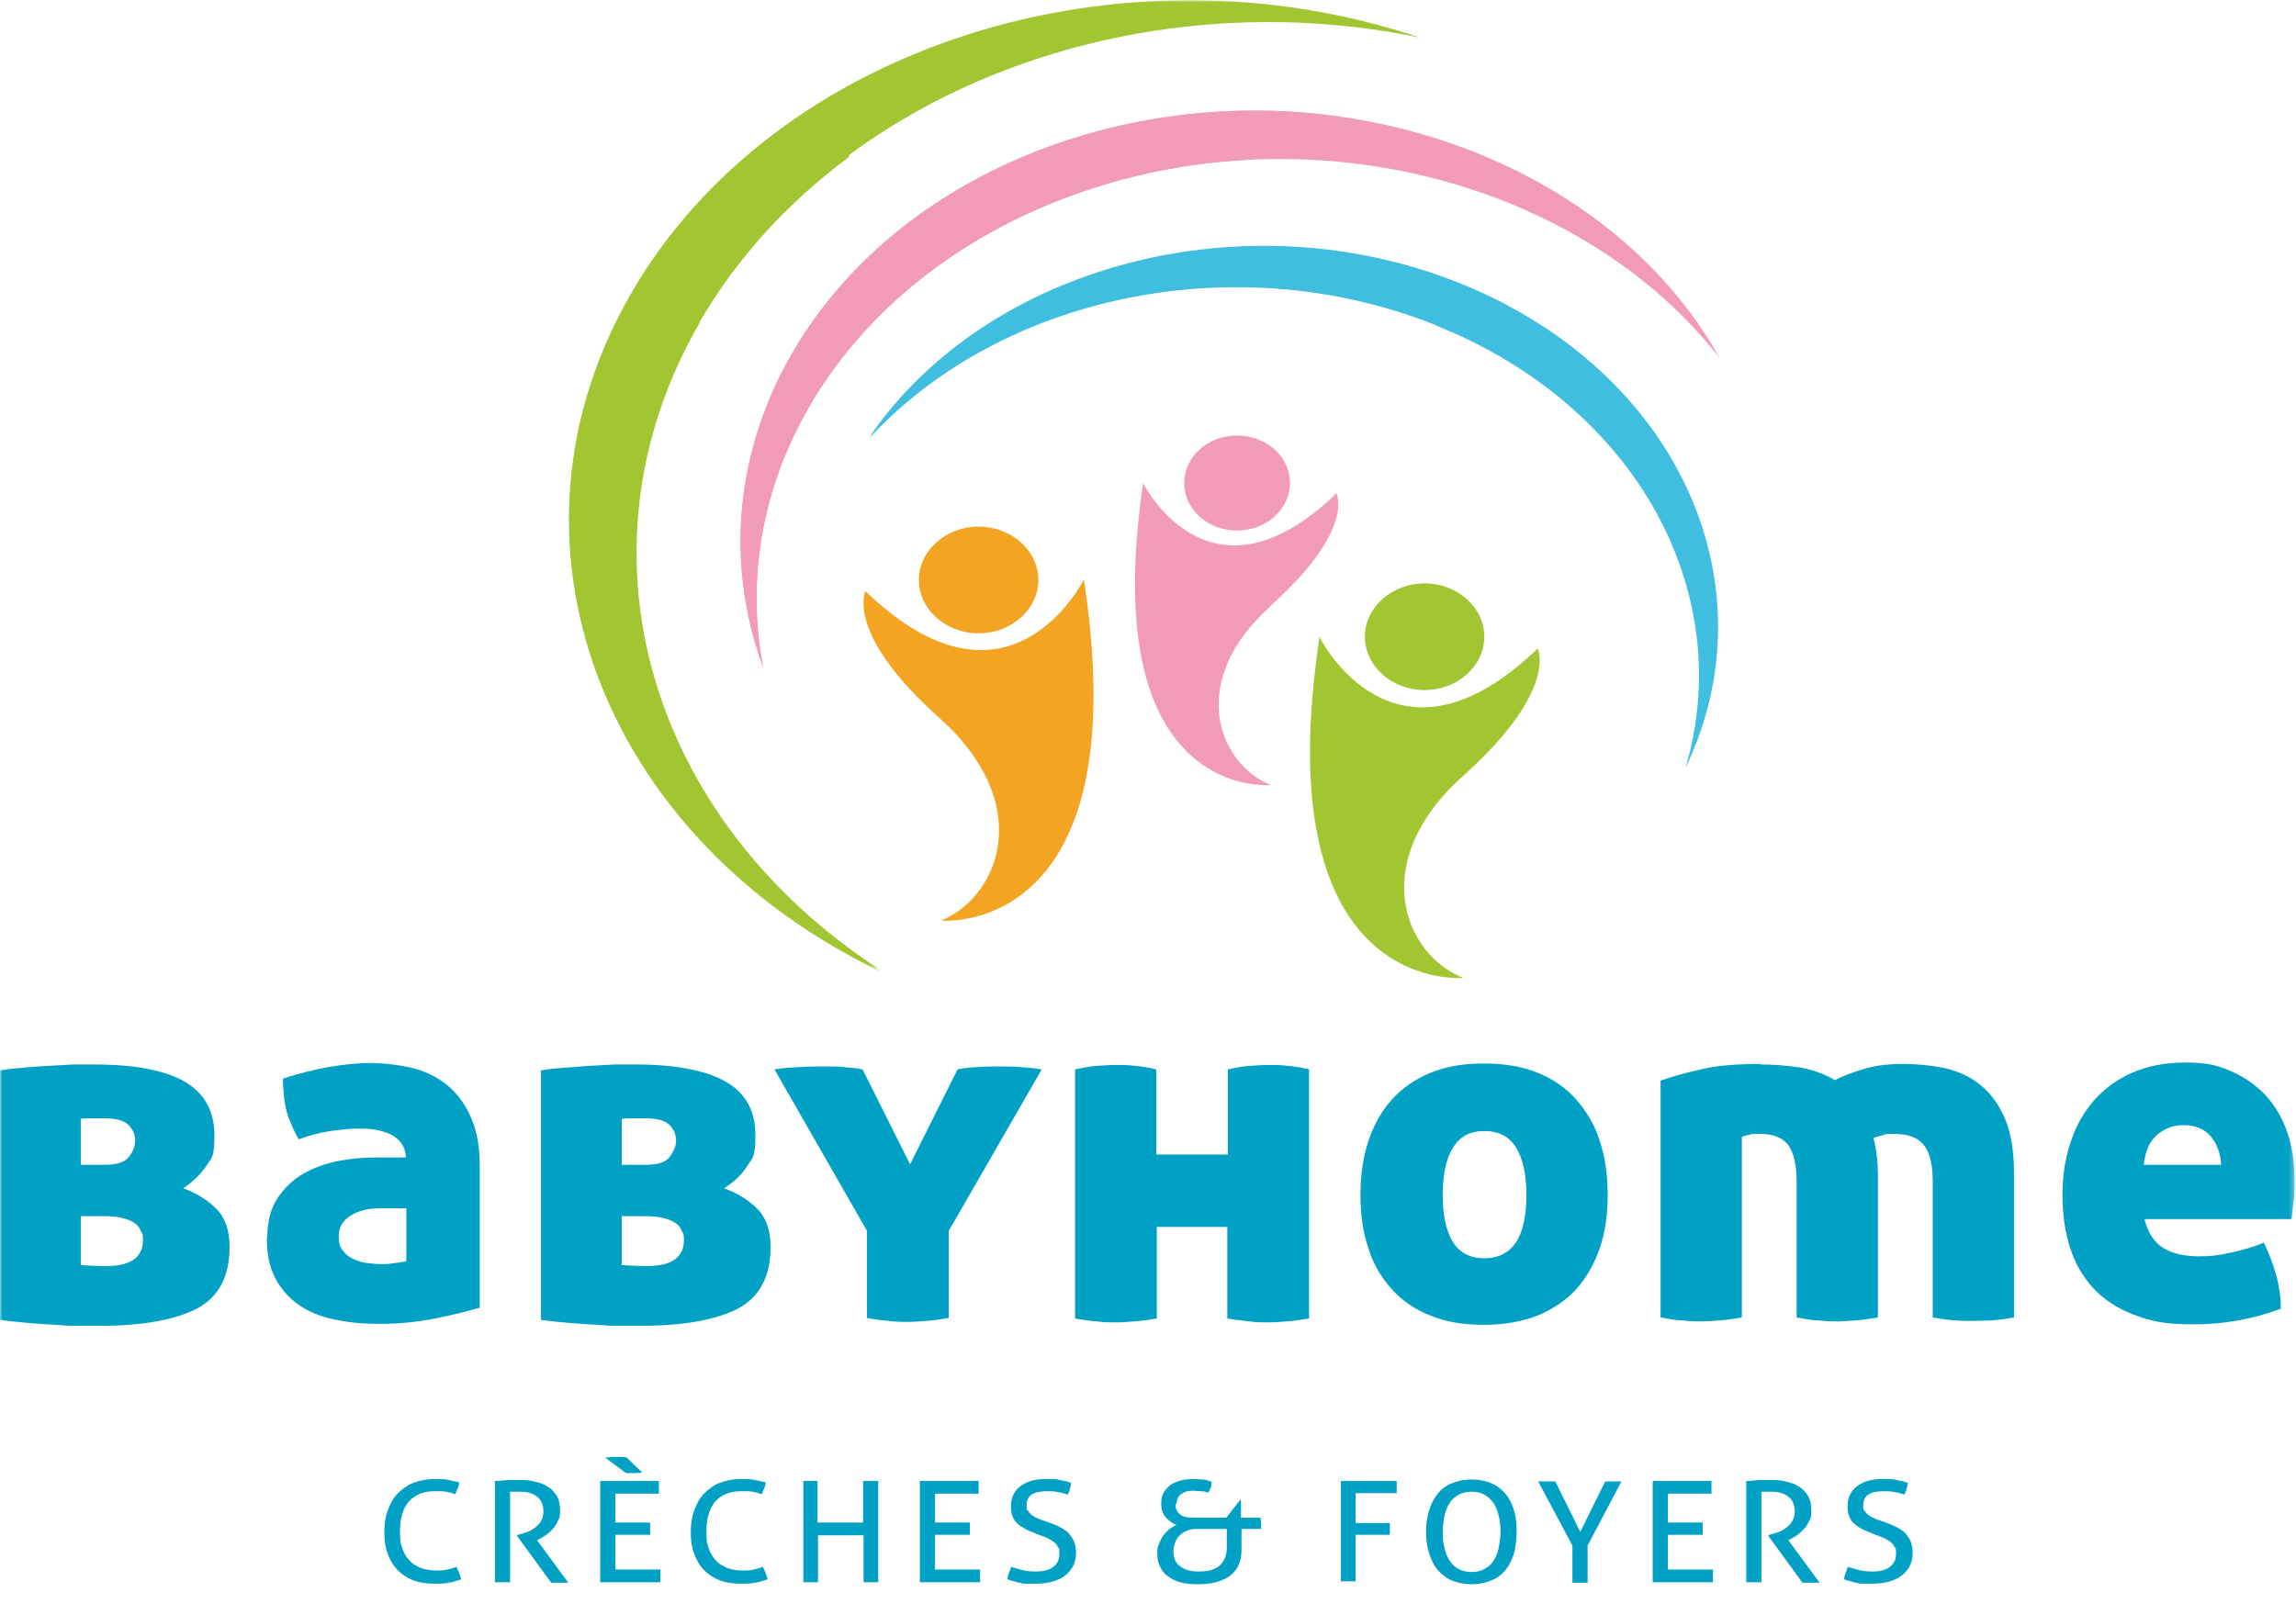
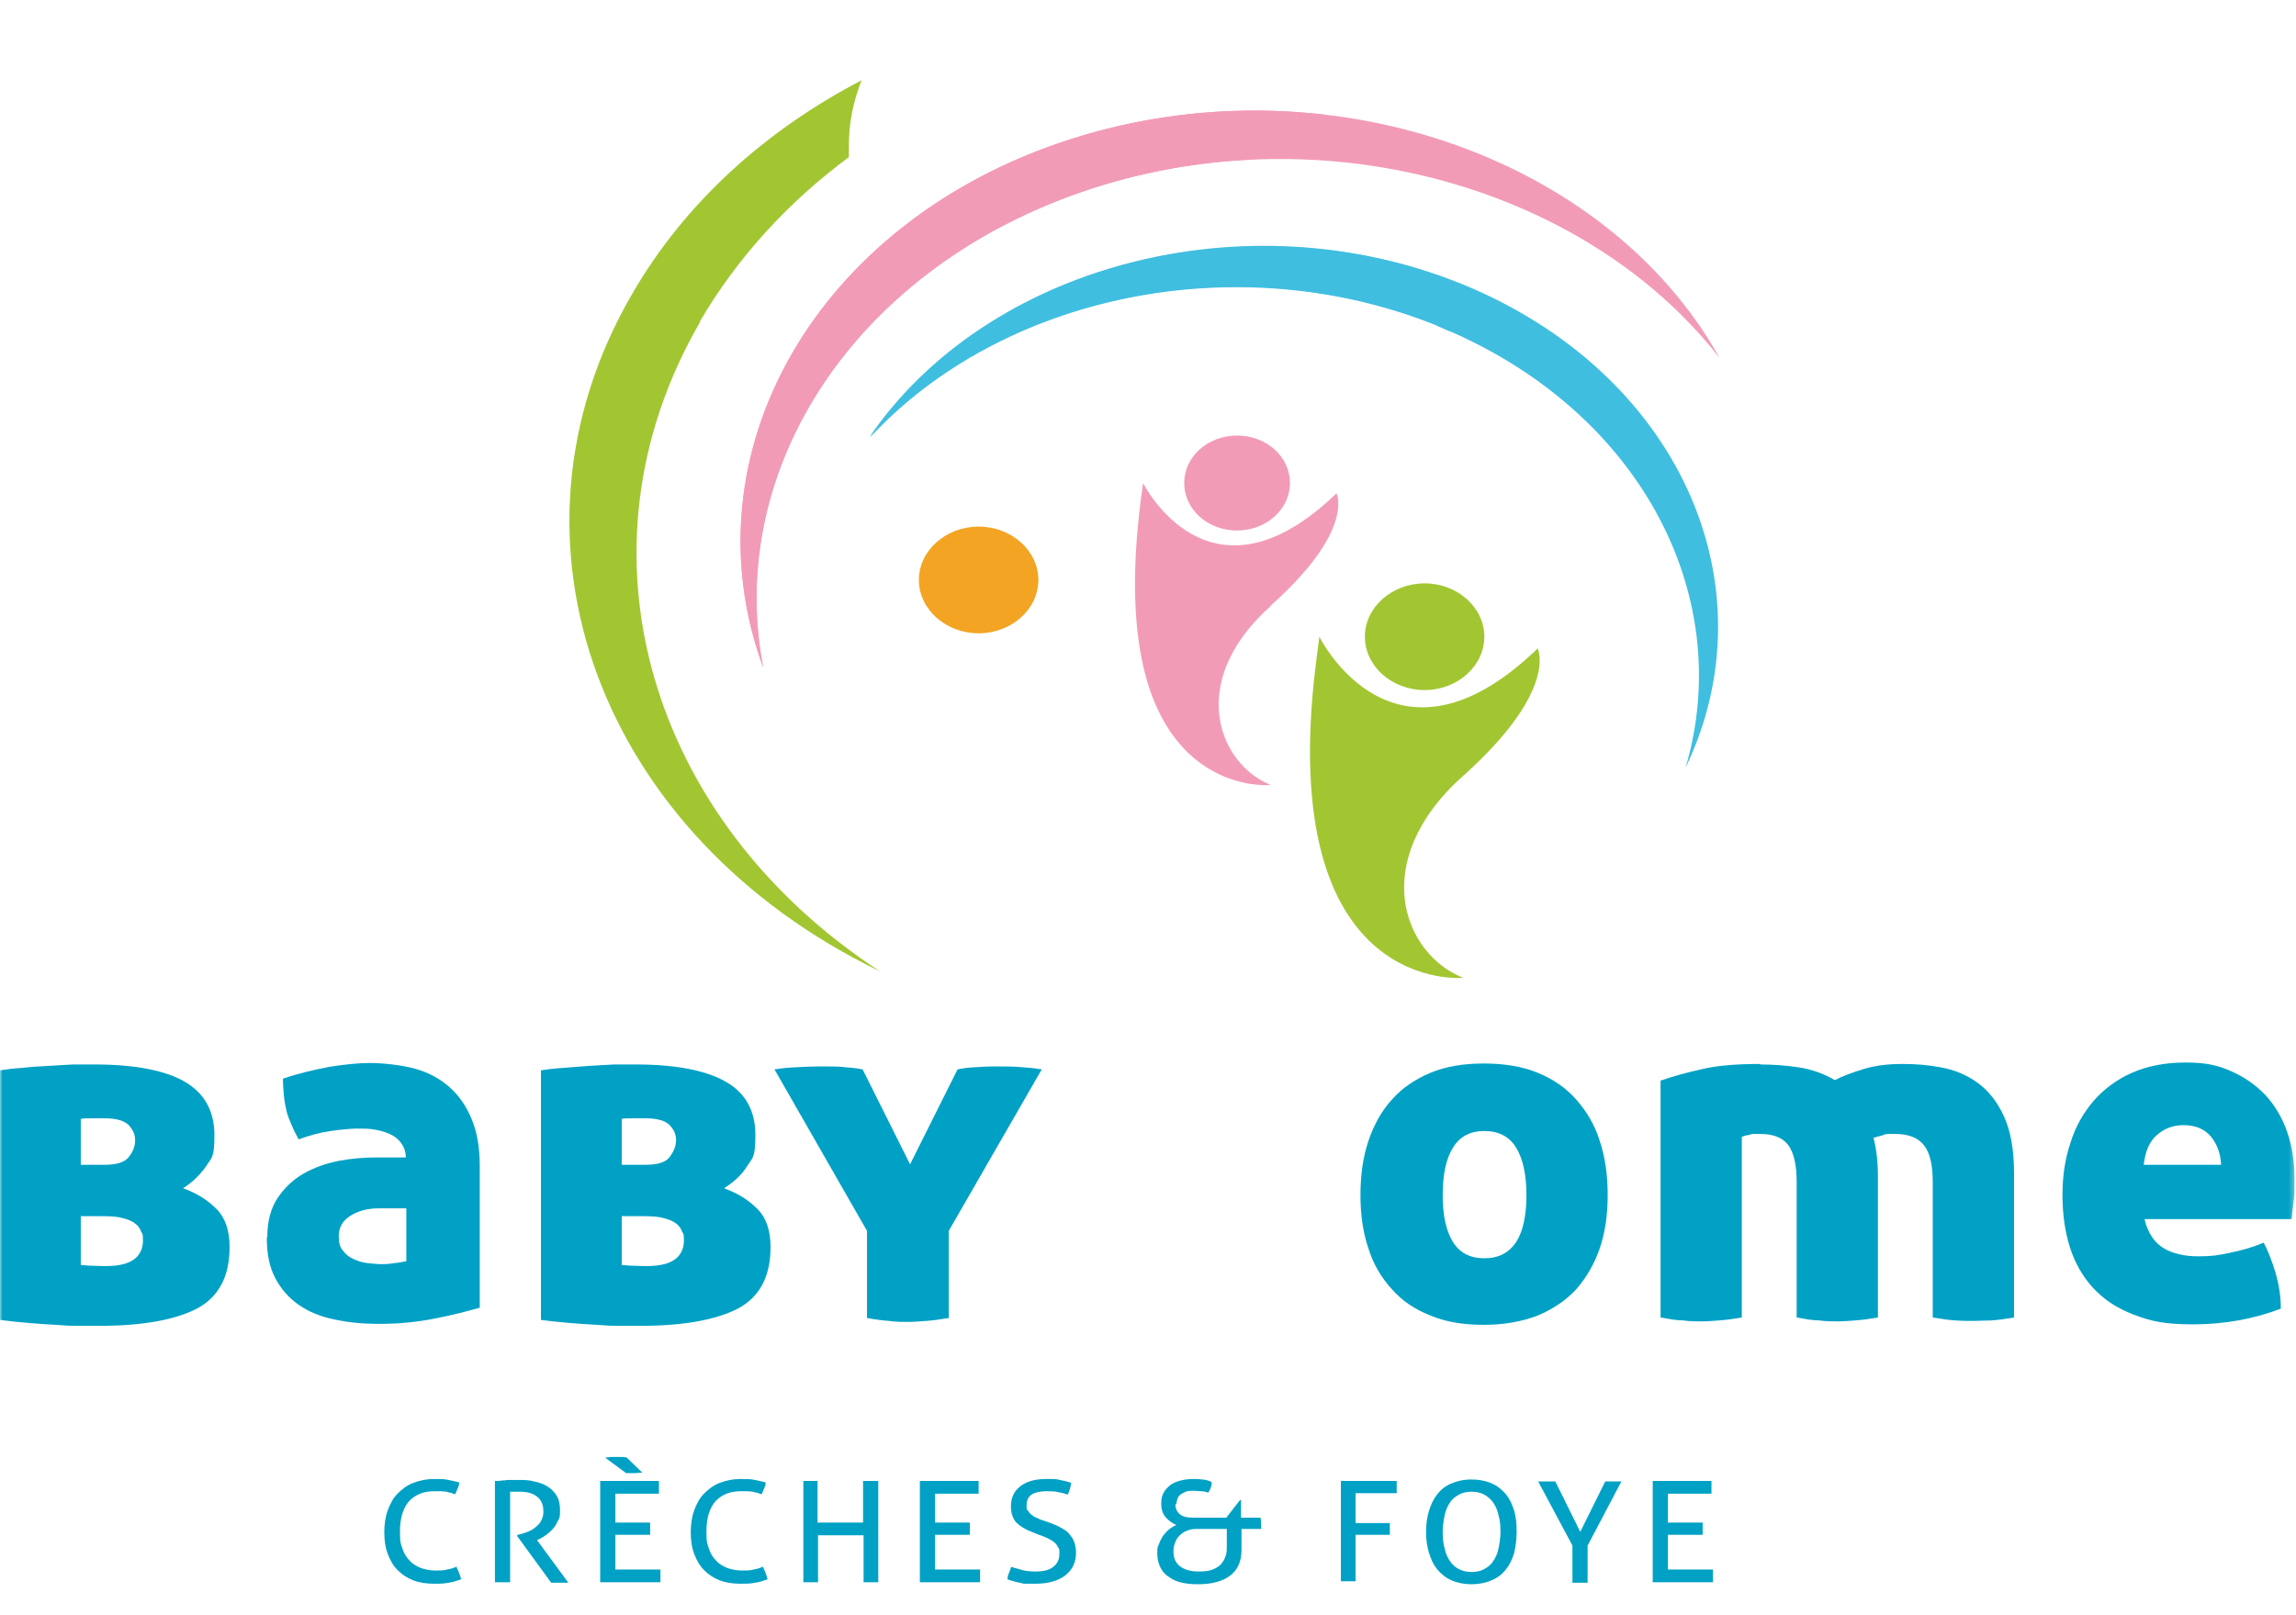
<svg xmlns="http://www.w3.org/2000/svg" id="Calque_1" version="1.1" viewBox="0 0 469 330">
  <defs>
    <style>
      .st0 {
        mask: url(#mask);
      }

      .st1 {
        fill: #f29bb7;
      }

      .st2 {
        fill: #fff;
      }

      .st3 {
        fill: #f2a422;
      }

      .st4 {
        fill: #a2c632;
      }

      .st5 {
        fill: #40bee0;
      }

      .st6 {
        fill: #00a1c5;
      }
    </style>
    <mask id="mask" x="0" y="0" width="468.8" height="329.5" maskUnits="userSpaceOnUse">
      <g id="mask0_27_8">
        <path class="st2" d="M468.7,0H0v329.5h468.7V0Z" />
      </g>
    </mask>
  </defs>
  <g>
    <path class="st6" d="M93.3,320.3c.4.8.7,1.6.9,2.4-.9.3-1.7.6-2.6.7-.9.2-1.9.2-2.9.2-1.6,0-3-.2-4.3-.7-1.3-.5-2.3-1.2-3.2-2.1-.9-.9-1.5-2-2-3.3-.5-1.3-.7-2.8-.7-4.4s.2-3.1.7-4.5c.5-1.3,1.1-2.5,2-3.4.9-.9,1.9-1.7,3.2-2.2,1.3-.5,2.7-.8,4.2-.8s2.2,0,3,.2c.8.2,1.6.3,2.2.5,0,.4-.1.8-.3,1.2s-.3.8-.5,1.2c-.3,0-.6-.2-.9-.3-.3,0-.6-.1-.9-.2-.3,0-.7-.1-1.1-.1-.4,0-.9,0-1.4,0-2.2,0-3.9.7-5.2,2.1-1.2,1.4-1.8,3.5-1.8,6.1s.2,2.5.5,3.5c.3,1,.8,1.8,1.5,2.5.6.7,1.4,1.1,2.3,1.5.9.3,1.9.5,3,.5s1.6,0,2.3-.2c.7-.1,1.3-.3,2-.6Z" />
    <path class="st6" d="M101.3,302.6c.4,0,.9,0,1.2-.1.4,0,.7,0,1.1-.1.4,0,.7,0,1.1,0,.4,0,.8,0,1.3,0,1,0,2.1,0,3.1.3,1,.2,1.9.5,2.7,1,.8.5,1.4,1.1,1.9,1.9.5.8.7,1.8.7,3.1s-.1,1.4-.4,2c-.3.6-.6,1.2-1,1.6-.4.5-.9.9-1.4,1.3-.5.4-1,.6-1.5.9l-.4.2,6.4,8.7c-.5,0-1.2,0-1.9,0s-1.1,0-1.6,0l-7-9.6h0c0-.1.2-.2.2-.2.5-.1,1.1-.3,1.7-.5s1.2-.5,1.7-.9c.5-.4,1-.8,1.3-1.4.3-.5.5-1.2.5-1.9,0-1.4-.4-2.4-1.3-3.1-.9-.7-2-1-3.5-1s-.7,0-1,0c-.3,0-.6,0-1,0v18.5c-.2,0-.5,0-.7,0-.3,0-.5,0-.8,0s-.5,0-.8,0c-.3,0-.5,0-.8,0v-20.7Z" />
    <path class="st6" d="M122.5,302.6h12.1c0,.4,0,.8,0,1.3s0,.4,0,.7c0,.2,0,.4,0,.6h-8.9v5.9h7.1c0,.2,0,.4,0,.6,0,.2,0,.4,0,.6s0,.4,0,.7c0,.2,0,.4,0,.6h-7.1v7.1h9.2c0,.4,0,.8,0,1.3s0,.4,0,.7c0,.2,0,.4,0,.6h-12.3v-20.7ZM123.7,297.8c.3,0,.6,0,1-.1.4,0,.7,0,1.1,0s.7,0,1.1,0c.4,0,.7,0,1.1.1l3.2,3.1c-.5,0-1,.1-1.6.1s-.6,0-.9,0c-.3,0-.6,0-.8,0l-4.2-3.1Z" />
    <path class="st6" d="M155.9,320.3c.4.8.7,1.6.9,2.4-.9.3-1.7.6-2.6.7-.9.2-1.9.2-2.9.2-1.6,0-3-.2-4.3-.7-1.3-.5-2.3-1.2-3.2-2.1-.9-.9-1.5-2-2-3.3-.5-1.3-.7-2.8-.7-4.4s.2-3.1.7-4.5c.5-1.3,1.1-2.5,2-3.4.9-.9,1.9-1.7,3.2-2.2,1.3-.5,2.7-.8,4.2-.8s2.2,0,3,.2c.8.2,1.6.3,2.2.5,0,.4-.1.8-.3,1.2s-.3.8-.5,1.2c-.3,0-.6-.2-.9-.3-.3,0-.6-.1-.9-.2-.3,0-.7-.1-1.1-.1-.4,0-.9,0-1.4,0-2.2,0-3.9.7-5.2,2.1-1.2,1.4-1.8,3.5-1.8,6.1s.2,2.5.5,3.5c.3,1,.8,1.8,1.5,2.5.6.7,1.4,1.1,2.3,1.5.9.3,1.9.5,3,.5s1.6,0,2.3-.2c.7-.1,1.3-.3,2-.6Z" />
    <path class="st6" d="M163.8,302.6c.2,0,.5,0,.8,0,.3,0,.5,0,.8,0s.5,0,.8,0c.3,0,.5,0,.8,0v8.5h9.3v-8.5c.2,0,.5,0,.7,0,.3,0,.5,0,.8,0s.5,0,.8,0c.3,0,.5,0,.8,0v20.7c-.2,0-.5,0-.7,0-.3,0-.5,0-.8,0s-.5,0-.8,0c-.3,0-.5,0-.7,0v-9.6h-9.3v9.6c-.2,0-.5,0-.7,0-.3,0-.5,0-.8,0s-.5,0-.8,0c-.3,0-.5,0-.7,0v-20.7Z" />
    <path class="st6" d="M187.8,302.6h12.1c0,.4,0,.8,0,1.3s0,.4,0,.7c0,.2,0,.4,0,.6h-8.9v5.9h7.1c0,.2,0,.4,0,.6,0,.2,0,.4,0,.6s0,.4,0,.7c0,.2,0,.4,0,.6h-7.1v7.1h9.2c0,.4,0,.8,0,1.3s0,.4,0,.7c0,.2,0,.4,0,.6h-12.3v-20.7Z" />
    <path class="st6" d="M206.7,320.2c.7.2,1.4.4,2.1.6.7.2,1.6.3,2.7.3,1.7,0,2.9-.3,3.7-1,.8-.6,1.2-1.5,1.2-2.6s0-1-.3-1.4c-.2-.4-.4-.7-.8-1-.3-.3-.8-.5-1.3-.8-.5-.2-1.1-.5-1.8-.7l-1.7-.7c-.6-.2-1.1-.5-1.6-.8-.5-.3-.9-.6-1.3-1-.4-.4-.6-.9-.8-1.4-.2-.5-.3-1.2-.3-1.9,0-1.7.6-3.1,1.9-4.1,1.3-1,3-1.5,5.3-1.5s1.9,0,2.8.2c.9.2,1.6.3,2.3.6-.1.8-.3,1.6-.7,2.4-.5-.2-1.2-.4-1.9-.5-.7-.2-1.5-.2-2.5-.2s-2.3.2-3,.7-1,1.2-1,2.2,0,.8.3,1.1c.2.3.4.6.7.8.3.2.6.5,1,.6.4.2.8.4,1.2.5l1.7.6c.8.3,1.5.6,2.2,1s1.2.7,1.6,1.2c.4.5.8,1,1,1.6.2.6.4,1.3.4,2.2,0,2-.7,3.5-2.2,4.7-1.4,1.1-3.5,1.7-6.1,1.7s-1.2,0-1.7,0c-.5,0-1,0-1.4-.2-.4,0-.9-.2-1.3-.3-.4-.1-.8-.2-1.3-.4,0-.4.1-.9.3-1.3s.3-.9.5-1.3Z" />
    <path class="st6" d="M240.1,307.4c0,.8.3,1.5.9,2,.6.5,1.5.7,2.8.7h6.7l2.8-3.6h.2v3.6h4c0,.3.1.7.1,1.1s0,.4,0,.6c0,.2,0,.4,0,.6h-4v4.3c0,1.2-.2,2.2-.6,3.1-.4.9-1,1.6-1.8,2.2s-1.7,1-2.9,1.3c-1.1.3-2.3.4-3.7.4s-2.1-.1-3.1-.3-1.9-.6-2.6-1.1c-.8-.5-1.4-1.1-1.8-1.9-.4-.8-.7-1.7-.7-2.9s0-1.3.3-1.9c.2-.6.5-1.2.8-1.7.4-.5.8-1,1.3-1.4.5-.4,1-.7,1.5-.9-.9-.4-1.6-.9-2.2-1.6-.6-.7-.9-1.6-.9-2.8s.2-1.6.5-2.2c.3-.6.8-1.1,1.4-1.6.6-.4,1.3-.7,2.1-.9.8-.2,1.7-.3,2.5-.3s1.1,0,1.8.1c.7,0,1.3.2,2,.5,0,.4,0,.8-.2,1.2-.1.3-.3.7-.5,1-.5-.2-1-.3-1.5-.3s-1-.1-1.4-.1c-.7,0-1.2,0-1.7.2-.5.2-.8.4-1.1.6s-.5.6-.6.9c-.1.3-.2.7-.2,1ZM244.8,321.1c1.2,0,2.2-.1,2.9-.4.8-.3,1.4-.7,1.8-1.2.4-.5.7-1,.9-1.7.2-.6.2-1.3.2-2v-3.4h-6.2c-.7,0-1.4.1-2,.4-.6.2-1.1.6-1.5,1-.4.4-.7.9-.9,1.5-.2.5-.3,1.1-.3,1.7,0,1.3.4,2.3,1.3,3,.9.7,2.1,1.1,3.8,1.1Z" />
    <path class="st6" d="M273.8,302.6h11.5c0,.2,0,.4,0,.6,0,.2,0,.4,0,.6s0,.4,0,.7c0,.2,0,.4,0,.6h-8.4v6.1h7c0,.2,0,.4,0,.6s0,.4,0,.6,0,.4,0,.6,0,.4,0,.6h-7v9.5c-.2,0-.5,0-.7,0-.3,0-.5,0-.8,0s-.5,0-.8,0c-.3,0-.5,0-.7,0v-20.7Z" />
    <path class="st6" d="M300.6,323.7c-1.6,0-3-.3-4.1-.8-1.2-.5-2.1-1.3-2.9-2.2-.8-1-1.3-2.1-1.7-3.4-.4-1.3-.6-2.7-.6-4.3s.2-3,.6-4.3c.4-1.3.9-2.4,1.7-3.4.8-1,1.7-1.7,2.9-2.2,1.2-.5,2.5-.8,4.1-.8s3,.3,4.1.8c1.2.5,2.1,1.3,2.9,2.2.8,1,1.3,2.1,1.7,3.4s.5,2.7.5,4.3-.2,3-.5,4.3c-.4,1.3-.9,2.4-1.7,3.4-.8,1-1.7,1.7-2.9,2.2-1.2.5-2.5.8-4.1.8ZM300.6,321.2c1,0,1.9-.2,2.6-.6.7-.4,1.4-.9,1.8-1.6.5-.7.9-1.6,1.1-2.6.2-1,.4-2.1.4-3.4s-.1-2.4-.4-3.4c-.2-1-.6-1.9-1.1-2.6-.5-.7-1.1-1.2-1.8-1.6-.7-.4-1.6-.6-2.6-.6s-1.9.2-2.6.6c-.7.4-1.4.9-1.8,1.6-.5.7-.9,1.6-1.1,2.6-.2,1-.4,2.1-.4,3.4s.1,2.4.4,3.4c.2,1,.6,1.9,1.1,2.6s1.1,1.3,1.8,1.6c.7.4,1.6.6,2.6.6Z" />
    <path class="st6" d="M321.2,315.8l-7-13.1c.3,0,.5,0,.9,0,.3,0,.6,0,.9,0s.6,0,.9,0c.3,0,.6,0,.8,0l5.1,10.3,5.1-10.3c.3,0,.5,0,.8,0,.3,0,.5,0,.8,0s.6,0,.9,0c.3,0,.6,0,.8,0l-6.9,13.1v7.6c-.3,0-.5,0-.8,0-.3,0-.5,0-.8,0s-.5,0-.8,0c-.3,0-.5,0-.7,0v-7.6Z" />
    <path class="st6" d="M337.5,302.6h12.1c0,.4,0,.8,0,1.3s0,.4,0,.7c0,.2,0,.4,0,.6h-8.9v5.9h7.1c0,.2,0,.4,0,.6s0,.4,0,.6,0,.4,0,.7c0,.2,0,.4,0,.6h-7.1v7.1h9.2c0,.4,0,.8,0,1.3s0,.4,0,.7c0,.2,0,.4,0,.6h-12.3v-20.7Z" />
-     <path class="st6" d="M356.9,302.6c.4,0,.9,0,1.2-.1.4,0,.7,0,1.1-.1.4,0,.7,0,1.1,0,.4,0,.8,0,1.3,0,1,0,2.1,0,3.1.3,1,.2,1.9.5,2.7,1,.8.5,1.4,1.1,1.9,1.9.5.8.7,1.8.7,3.1s-.1,1.4-.4,2-.6,1.2-1,1.6-.9.9-1.4,1.3c-.5.4-1,.6-1.5.9l-.4.2,6.4,8.7c-.5,0-1.2,0-1.9,0s-1.1,0-1.6,0l-7-9.6h0c0-.1.2-.2.2-.2.5-.1,1.1-.3,1.7-.5s1.2-.5,1.7-.9c.5-.4,1-.8,1.3-1.4.3-.5.5-1.2.5-1.9,0-1.4-.4-2.4-1.3-3.1s-2-1-3.5-1-.7,0-1,0c-.3,0-.6,0-1,0v18.5c-.2,0-.5,0-.7,0-.3,0-.5,0-.8,0s-.5,0-.8,0c-.3,0-.5,0-.8,0v-20.7Z" />
-     <path class="st6" d="M377.6,320.2c.7.2,1.4.4,2.1.6s1.6.3,2.7.3c1.7,0,2.9-.3,3.7-1,.8-.6,1.2-1.5,1.2-2.6s0-1-.3-1.4c-.2-.4-.4-.7-.8-1-.3-.3-.8-.5-1.3-.8-.5-.2-1.1-.5-1.8-.7l-1.7-.7c-.6-.2-1.1-.5-1.6-.8s-.9-.6-1.3-1c-.4-.4-.6-.9-.8-1.4s-.3-1.2-.3-1.9c0-1.7.6-3.1,1.9-4.1,1.3-1,3-1.5,5.3-1.5s1.9,0,2.8.2c.9.2,1.6.3,2.3.6-.1.8-.3,1.6-.7,2.4-.5-.2-1.2-.4-1.9-.5-.7-.2-1.5-.2-2.5-.2s-2.3.2-3,.7-1,1.2-1,2.2,0,.8.3,1.1c.2.3.4.6.7.8s.6.5,1,.6c.4.2.8.4,1.2.5l1.7.6c.8.3,1.5.6,2.2,1s1.2.7,1.6,1.2c.4.5.8,1,1,1.6.2.6.4,1.3.4,2.2,0,2-.7,3.5-2.2,4.7-1.4,1.1-3.5,1.7-6.1,1.7s-1.2,0-1.7,0c-.5,0-1,0-1.4-.2-.4,0-.9-.2-1.3-.3s-.8-.2-1.3-.4c0-.4.1-.9.3-1.3s.3-.9.5-1.3Z" />
  </g>
  <g class="st0">
    <g>
      <path class="st5" d="M293.6,66.6c41,16.6,61.2,54.7,50.7,90.3,18-37.6-1.6-81-45.8-98.9-44.2-17.9-96.9-3.8-120.9,31.3,26.8-29,75-39.4,116-22.8Z" />
      <path class="st1" d="M223.1,38.5c48-15.5,101.2,0,128.2,34.7-23.2-41.5-81-61.4-132.8-44.7-51.8,16.7-78.7,64.1-62.6,107.9-7.9-41,19.1-82.3,67.2-97.9h0Z" />
-       <path class="st4" d="M142.9,65.4C170.1,18.6,232.2-4.4,290.1,7.7c-61.2-20.6-131.8,1.6-161.1,52.1-29.3,50.5-6.5,110.8,50.7,138.3-47.2-30.7-63.9-85.9-36.8-132.7h0Z" />
      <path class="st1" d="M263.5,98.7c0,5.3-4.8,9.7-10.8,9.7s-10.8-4.3-10.8-9.7,4.8-9.7,10.8-9.7,10.8,4.3,10.8,9.7Z" />
      <path class="st4" d="M303.2,130.1c0,6-5.5,10.9-12.2,10.9s-12.2-4.9-12.2-10.9,5.5-10.9,12.2-10.9,12.2,4.9,12.2,10.9Z" />
      <path class="st1" d="M259.6,123.8c-4.4,3.9-7.3,8-8.9,11.8-4.8,11.4.9,21.6,8.9,24.8,0,0-20.1,2-26.1-24.4-2-8.9-2.4-20.9,0-37.3,0,0,13.5,27.2,39.5,2.1,0,0,3.9,7.5-13.5,23Z" />
-       <path class="st3" d="M192,188.2c11.3-4.5,18.5-21.2,3.8-37.6-1.1-1.3-2.4-2.5-3.8-3.8-19.6-17.5-15.2-26-15.2-26,29.4,28.4,44.6-2.4,44.6-2.4,1.1,7.2,1.7,13.6,1.9,19.4,1.8,53.5-31.2,50.3-31.2,50.3Z" />
      <path class="st3" d="M199.9,129.4c6.7,0,12.2-4.9,12.2-10.9s-5.5-10.9-12.2-10.9-12.2,4.9-12.2,10.9,5.5,10.9,12.2,10.9Z" />
      <path class="st4" d="M299.9,157.6c-.3.3-.6.6-1,.9-19.6,17.5-12.2,36.5,0,41.3,0,0-37.2,3.6-30.5-60.8.3-2.8.7-5.8,1.1-8.9,0,0,15.2,30.8,44.6,2.4,0,0,4.2,8.2-14.2,25.1Z" />
      <path class="st5" d="M296.3,67.8c3.6-2,7.4-3.8,11.5-5.4-2.9-1.6-6-3-9.2-4.3-44.2-17.9-96.9-3.8-120.9,31.3,26.8-29,75-39.4,116-22.8.9.4,1.8.8,2.7,1.2Z" />
      <path class="st1" d="M271.1,23.5c-17.2-2.1-35.2-.6-52.6,5-51.8,16.7-78.6,64.1-62.6,107.9-7.9-40.9,19.2-82.3,67.2-97.9,10.7-3.5,21.7-5.4,32.6-5.9,4.5-3.3,9.7-6.4,15.3-9.1h0Z" />
      <path class="st4" d="M142.9,65.8c7.7-13.2,18.1-24.5,30.5-33.7,0-.8,0-1.6,0-2.4,0-4.6.9-9,2.6-13.3-19.6,10.2-36.1,25-46.9,43.7-29.3,50.5-6.5,110.8,50.7,138.4-47.1-30.7-63.9-85.9-36.8-132.7Z" />
      <path class="st6" d="M0,218.7c1.3-.2,2.8-.4,4.5-.5,1.7-.2,3.4-.3,5.2-.4,1.8-.1,3.5-.2,5.2-.3,1.7,0,3.1,0,4.4,0,8.2,0,14.4,1.2,18.4,3.5s6.1,6,6.1,10.9-.6,4.6-1.7,6.4c-1.2,1.7-2.7,3.2-4.7,4.5,2.8,1,5,2.4,6.8,4.2s2.7,4.4,2.7,7.8c0,6-2.2,10.2-6.7,12.6-4.5,2.3-11.1,3.5-19.8,3.5s-5.3,0-9-.2c-3.7-.2-7.5-.5-11.4-1v-50.7H0ZM16.5,238h4.8c2.5,0,4.2-.5,5-1.6.9-1.1,1.3-2.2,1.3-3.4s-.4-2.1-1.3-3.1c-.9-.9-2.5-1.4-4.9-1.4s-1.6,0-2.5,0c-.9,0-1.8,0-2.4.1v9.4h0ZM16.5,248.4v10.1c.2,0,.7,0,1.6.1.8,0,2,.1,3.4.1,2.8,0,4.7-.5,5.9-1.4,1.2-.9,1.8-2.2,1.8-3.8s-.1-1.3-.4-1.9c-.2-.6-.6-1.2-1.2-1.6-.6-.5-1.4-.8-2.5-1.1-1-.3-2.4-.4-4.1-.4h-4.5Z" />
-       <path class="st6" d="M54.6,252.8c0-3.2.7-5.9,2.1-8,1.4-2.1,3.2-3.8,5.3-5s4.6-2.1,7.2-2.6c2.6-.5,5.2-.7,7.7-.7h6c0-1.2-.4-2.2-1-3-.6-.8-1.4-1.4-2.3-1.8-.9-.4-1.9-.7-3.1-.9-1.1-.2-2.3-.2-3.5-.2s-3.4.2-5.5.5-4.3.9-6.5,1.7c-.6-1.1-1.1-2.1-1.5-3.1-.4-.9-.8-1.9-1-2.8-.2-.9-.4-1.9-.5-3s-.2-2.2-.2-3.5c3.2-1.1,6.3-1.8,9.4-2.4,3.1-.5,5.9-.8,8.4-.8s6.5.4,9.3,1.2c2.8.8,5.1,2.1,7,3.8,1.9,1.7,3.4,3.9,4.5,6.6,1.1,2.7,1.6,5.8,1.6,9.5v28.9c-2.5.7-5.5,1.5-9.1,2.2-3.5.7-7.3,1.1-11.2,1.1s-6.6-.3-9.4-.9c-2.9-.6-5.3-1.6-7.3-3-2-1.4-3.6-3.2-4.8-5.5-1.2-2.3-1.7-5-1.7-8.3h0ZM77.9,258.3c.6,0,1.4,0,2.6-.2,1.1-.1,1.9-.3,2.5-.4v-10.8h-5.6c-2.3,0-4.2.5-5.8,1.5s-2.4,2.4-2.4,4.1.3,2.4.9,3.1c.6.8,1.3,1.3,2.2,1.7.9.4,1.8.7,2.9.8,1,.1,2,.2,2.8.2h0Z" />
+       <path class="st6" d="M54.6,252.8c0-3.2.7-5.9,2.1-8,1.4-2.1,3.2-3.8,5.3-5s4.6-2.1,7.2-2.6c2.6-.5,5.2-.7,7.7-.7h6c0-1.2-.4-2.2-1-3-.6-.8-1.4-1.4-2.3-1.8-.9-.4-1.9-.7-3.1-.9-1.1-.2-2.3-.2-3.5-.2s-3.4.2-5.5.5-4.3.9-6.5,1.7c-.6-1.1-1.1-2.1-1.5-3.1-.4-.9-.8-1.9-1-2.8-.2-.9-.4-1.9-.5-3s-.2-2.2-.2-3.5c3.2-1.1,6.3-1.8,9.4-2.4,3.1-.5,5.9-.8,8.4-.8s6.5.4,9.3,1.2c2.8.8,5.1,2.1,7,3.8,1.9,1.7,3.4,3.9,4.5,6.6,1.1,2.7,1.6,5.8,1.6,9.5v28.9c-2.5.7-5.5,1.5-9.1,2.2-3.5.7-7.3,1.1-11.2,1.1s-6.6-.3-9.4-.9c-2.9-.6-5.3-1.6-7.3-3-2-1.4-3.6-3.2-4.8-5.5-1.2-2.3-1.7-5-1.7-8.3ZM77.9,258.3c.6,0,1.4,0,2.6-.2,1.1-.1,1.9-.3,2.5-.4v-10.8h-5.6c-2.3,0-4.2.5-5.8,1.5s-2.4,2.4-2.4,4.1.3,2.4.9,3.1c.6.8,1.3,1.3,2.2,1.7.9.4,1.8.7,2.9.8,1,.1,2,.2,2.8.2h0Z" />
      <path class="st6" d="M110.5,218.7c1.3-.2,2.8-.4,4.5-.5s3.4-.3,5.2-.4c1.8-.1,3.5-.2,5.2-.3,1.7,0,3.1,0,4.4,0,8.2,0,14.4,1.2,18.4,3.5,4.1,2.3,6.1,6,6.1,10.9s-.6,4.6-1.7,6.4-2.7,3.2-4.7,4.5c2.8,1,5,2.4,6.8,4.2,1.8,1.8,2.7,4.4,2.7,7.8,0,6-2.2,10.2-6.7,12.6-4.5,2.3-11.1,3.5-19.8,3.5s-5.3,0-9-.2c-3.7-.2-7.5-.5-11.4-1v-50.7h0ZM127,238h4.8c2.5,0,4.2-.5,5-1.6.8-1.1,1.3-2.2,1.3-3.4s-.4-2.1-1.3-3.1c-.9-.9-2.5-1.4-4.9-1.4s-1.6,0-2.5,0-1.8,0-2.4.1v9.4h0ZM127,248.4v10.1c.2,0,.7,0,1.6.1.8,0,2,.1,3.4.1,2.8,0,4.7-.5,5.9-1.4,1.2-.9,1.8-2.2,1.8-3.8s-.1-1.3-.4-1.9c-.2-.6-.6-1.2-1.2-1.6-.6-.5-1.4-.8-2.5-1.1-1-.3-2.4-.4-4.1-.4h-4.5Z" />
      <path class="st6" d="M195.6,218.5c.5-.1,1.5-.3,3-.4,1.5-.1,3.1-.2,4.8-.2s4.1,0,5.8.2c1.7.1,2.9.3,3.6.4l-19,33v17.8c-1.7.3-3.2.5-4.6.6-1.4.1-2.6.2-3.8.2s-2.4,0-3.8-.2c-1.4-.1-2.9-.3-4.5-.6v-17.8l-18.9-33c.7-.1,2-.3,3.8-.4,1.8-.1,3.8-.2,6-.2s3.4,0,5,.2c1.6.1,2.7.3,3.2.4l9.7,19.4,9.7-19.4Z" />
-       <path class="st6" d="M250.9,250.7h-14.6v18.7c-1.7.3-3.2.5-4.6.6-1.4.1-2.6.2-3.8.2s-2.4,0-3.8-.2c-1.4-.1-2.9-.3-4.5-.6v-50.9c1.4-.3,2.9-.6,4.3-.7,1.4-.1,2.8-.2,4.1-.2s2.6,0,4,.2c1.4.1,2.9.4,4.2.7v17.4h14.6v-17.4c1.4-.3,2.9-.6,4.3-.7,1.4-.1,2.8-.2,4.1-.2s2.6,0,4,.2c1.4.1,2.9.4,4.2.7v50.9c-1.7.3-3.2.5-4.6.6s-2.6.2-3.8.2-2.4,0-3.8-.2-2.9-.3-4.5-.6v-18.7Z" />
      <path class="st6" d="M277.9,244.2c0-4,.5-7.7,1.6-11,1.1-3.3,2.7-6.2,4.8-8.5,2.1-2.4,4.8-4.2,7.9-5.5s6.8-1.9,10.9-1.9,7.9.6,11,1.9c3.2,1.3,5.8,3.1,7.9,5.5,2.1,2.4,3.8,5.2,4.8,8.5,1.1,3.3,1.6,7,1.6,11s-.5,7.5-1.6,10.8c-1.1,3.2-2.7,6-4.8,8.4-2.1,2.3-4.8,4.1-7.9,5.4-3.1,1.2-6.8,1.9-11,1.9s-7.8-.6-10.9-1.9c-3.1-1.2-5.8-3-7.9-5.4-2.1-2.3-3.8-5.1-4.8-8.4-1.1-3.2-1.6-6.9-1.6-10.8ZM311.8,244.2c0-4.2-.7-7.4-2.1-9.7s-3.6-3.4-6.5-3.4-5,1.1-6.4,3.4c-1.4,2.2-2.1,5.5-2.1,9.7s.7,7.3,2.1,9.6c1.4,2.2,3.5,3.3,6.4,3.3s5-1.1,6.5-3.3c1.4-2.2,2.1-5.4,2.1-9.6Z" />
      <path class="st6" d="M359.5,217.5c2.7,0,5.4.2,8,.6,2.6.4,5.1,1.3,7.3,2.6,1.7-.9,3.7-1.6,6-2.3,2.3-.7,4.9-1,7.8-1s5.2.2,7.9.7c2.7.5,5.2,1.5,7.4,3.1,2.2,1.6,4,3.8,5.4,6.8,1.4,3,2.1,6.9,2.1,11.7v29.5c-1.7.3-3.2.5-4.6.6-1.4,0-2.6.1-3.6.1s-2.4,0-3.8-.1c-1.4-.1-2.9-.3-4.6-.6v-27.7c0-3.5-.6-6-1.8-7.5-1.2-1.5-3.1-2.3-5.8-2.3s-1.8,0-2.7.3c-.9.2-1.5.4-1.8.5.6,2.3.9,4.9.9,7.9v28.8c-1.7.3-3.2.5-4.6.6-1.4.1-2.6.2-3.6.2s-2.4,0-3.8-.2c-1.4,0-2.9-.3-4.6-.6v-27.7c0-3.5-.6-6-1.7-7.5-1.1-1.5-3-2.3-5.7-2.3s-1.5,0-2.3.2c-.8.1-1.3.3-1.5.4v36.9c-1.7.3-3.2.5-4.6.6-1.4.1-2.6.2-3.6.2s-2.4,0-3.8-.2c-1.4,0-2.9-.3-4.6-.6v-48.4c2.3-.8,5.1-1.6,8.3-2.3,3.2-.8,7.3-1.1,12.2-1.1h0Z" />
      <path class="st6" d="M438.1,249.3c.7,2.7,2,4.6,3.8,5.7,1.8,1.1,4.2,1.7,7.1,1.7s4-.2,6.4-.7c2.4-.5,4.7-1.1,7-2.1.9,1.7,1.7,3.8,2.4,6.1.7,2.4,1.1,4.8,1.1,7.4-5.8,2.2-11.8,3.2-17.9,3.2s-8.8-.7-12.2-2c-3.4-1.3-6.1-3.1-8.3-5.5-2.1-2.3-3.7-5.1-4.7-8.3-1-3.2-1.5-6.7-1.5-10.6s.5-7.3,1.6-10.6c1-3.3,2.6-6.1,4.7-8.6,2.1-2.4,4.7-4.4,7.9-5.8,3.2-1.4,6.8-2.1,11-2.1s6.6.6,9.3,1.8c2.7,1.2,5,2.8,7,4.9,1.9,2.1,3.4,4.6,4.4,7.5,1,2.9,1.5,6.1,1.5,9.5s0,3.4-.2,4.8c-.2,1.4-.3,2.6-.4,3.5h-30ZM446,229.9c-2.1,0-3.9.7-5.4,2-1.5,1.3-2.4,3.3-2.7,6.1h15.8c-.1-2.3-.8-4.2-2.1-5.8-1.3-1.5-3.1-2.3-5.6-2.3h0Z" />
    </g>
  </g>
</svg>